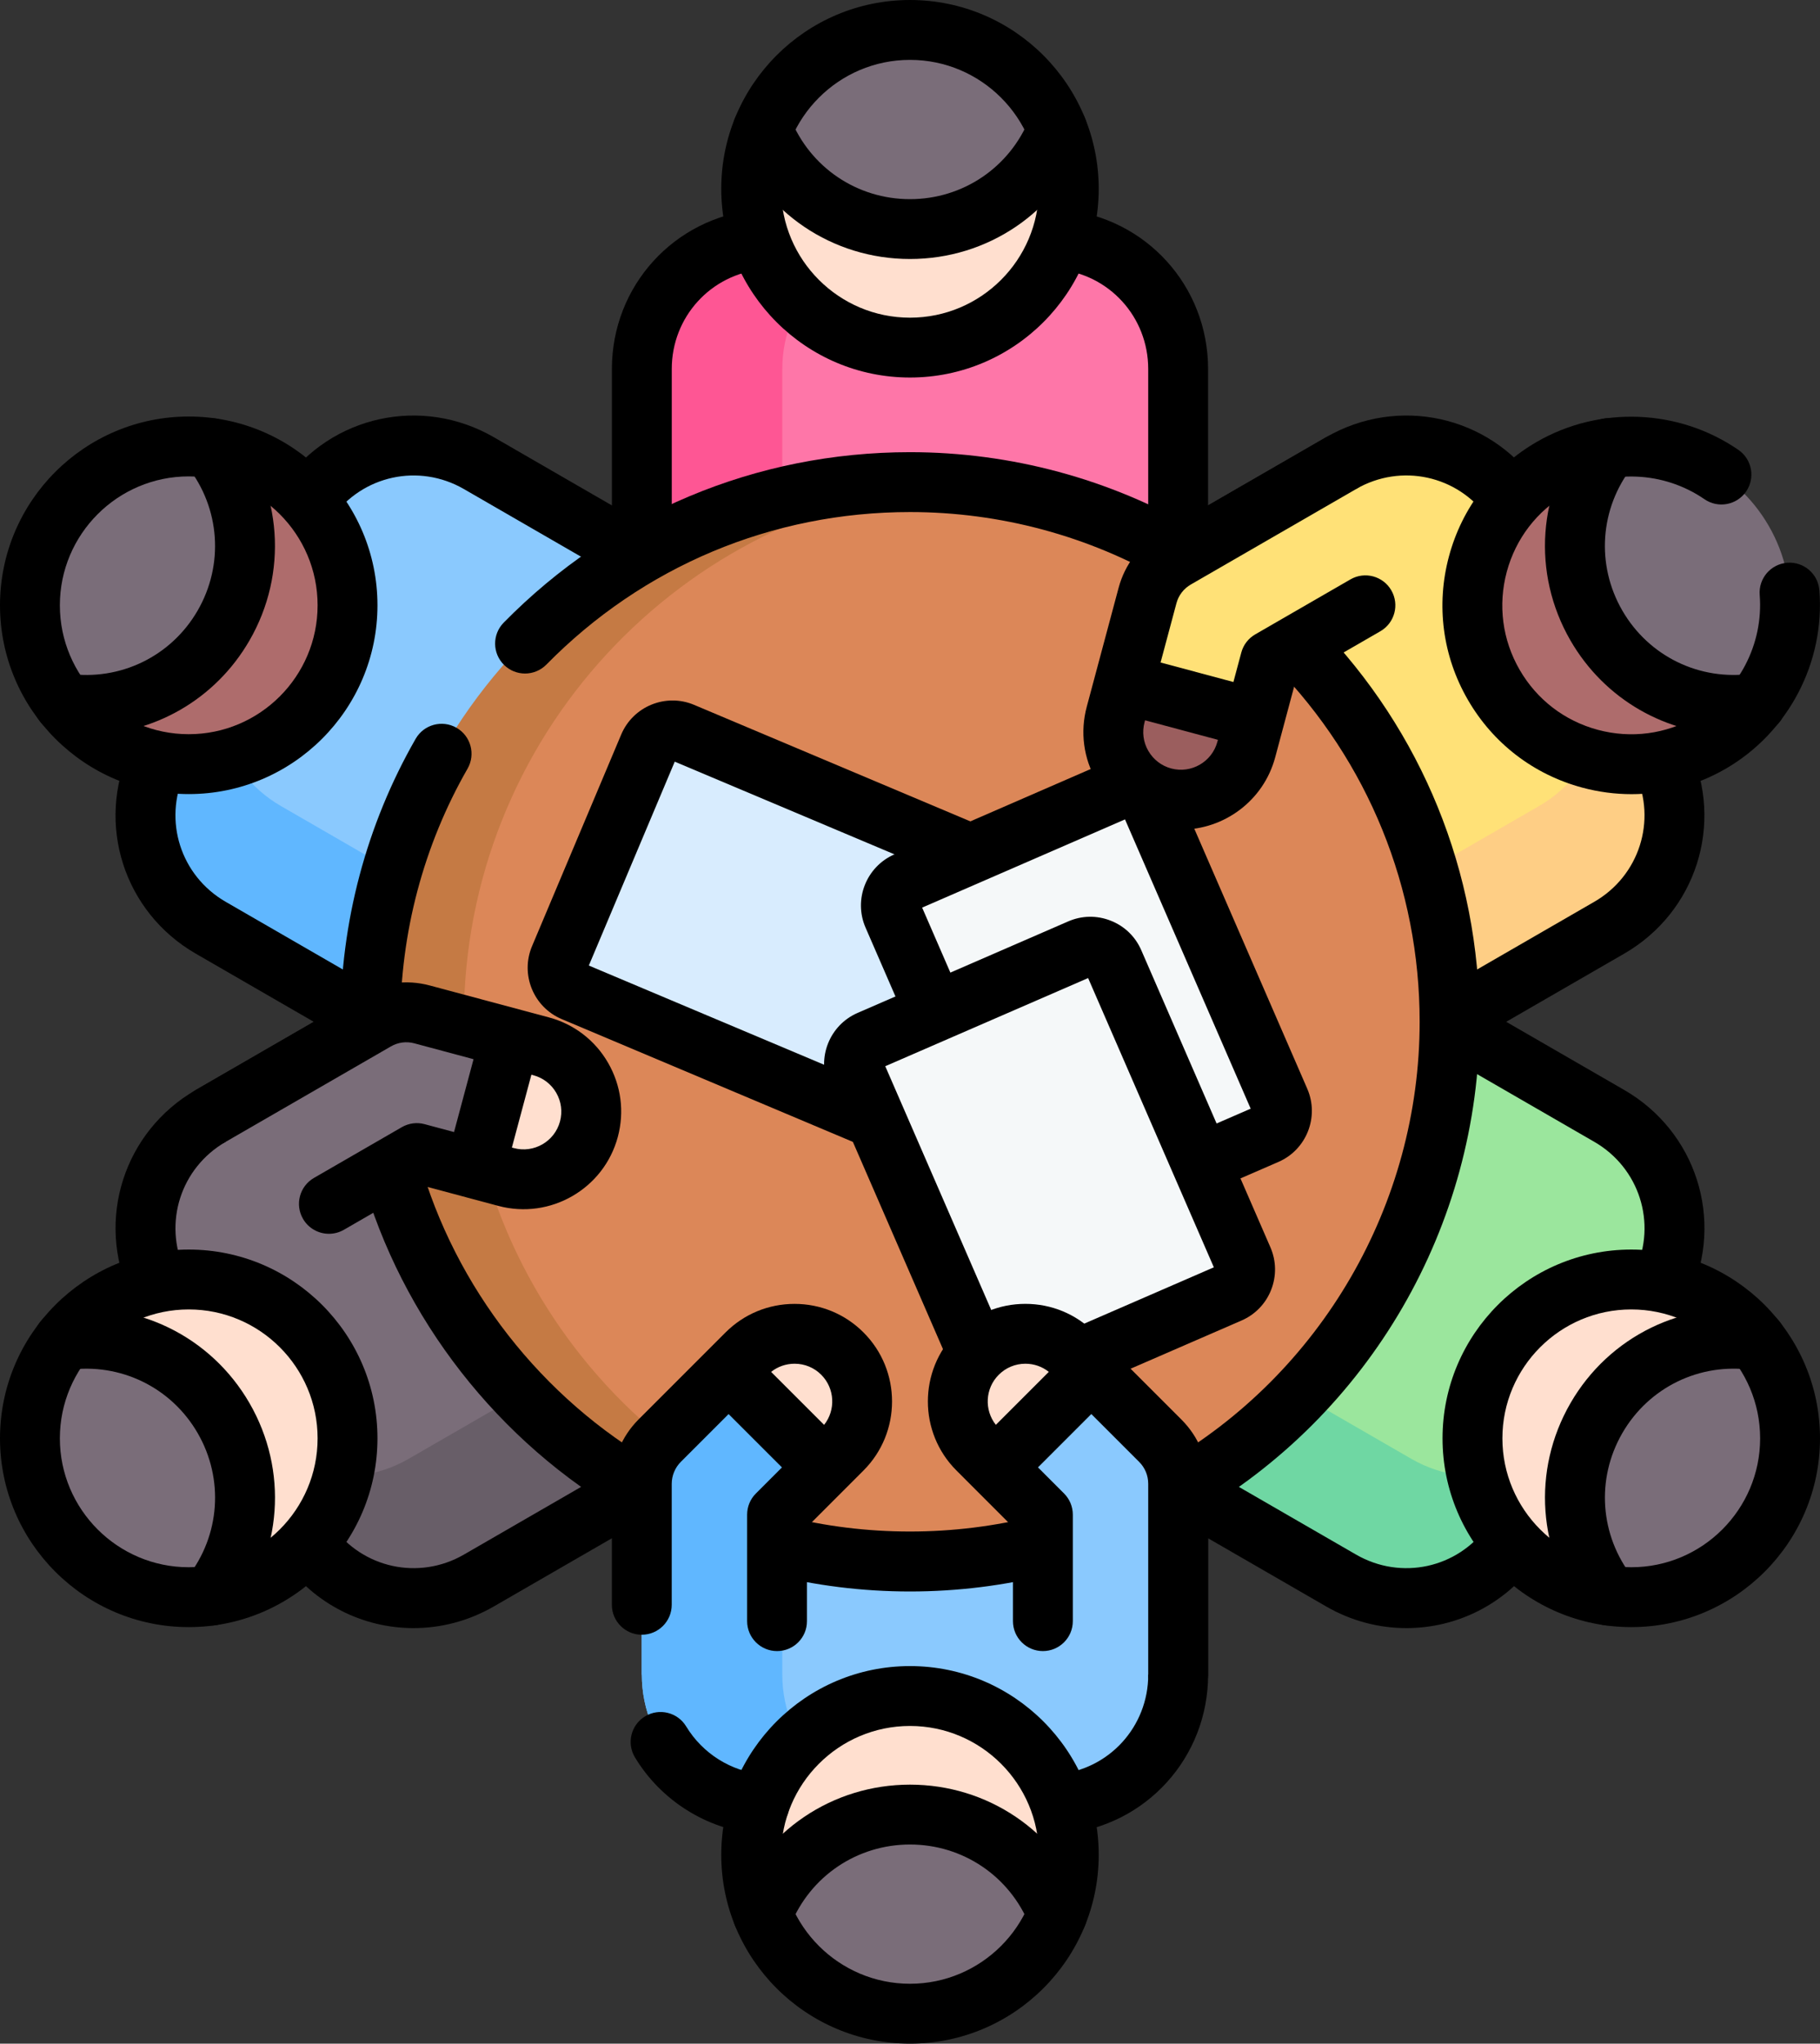
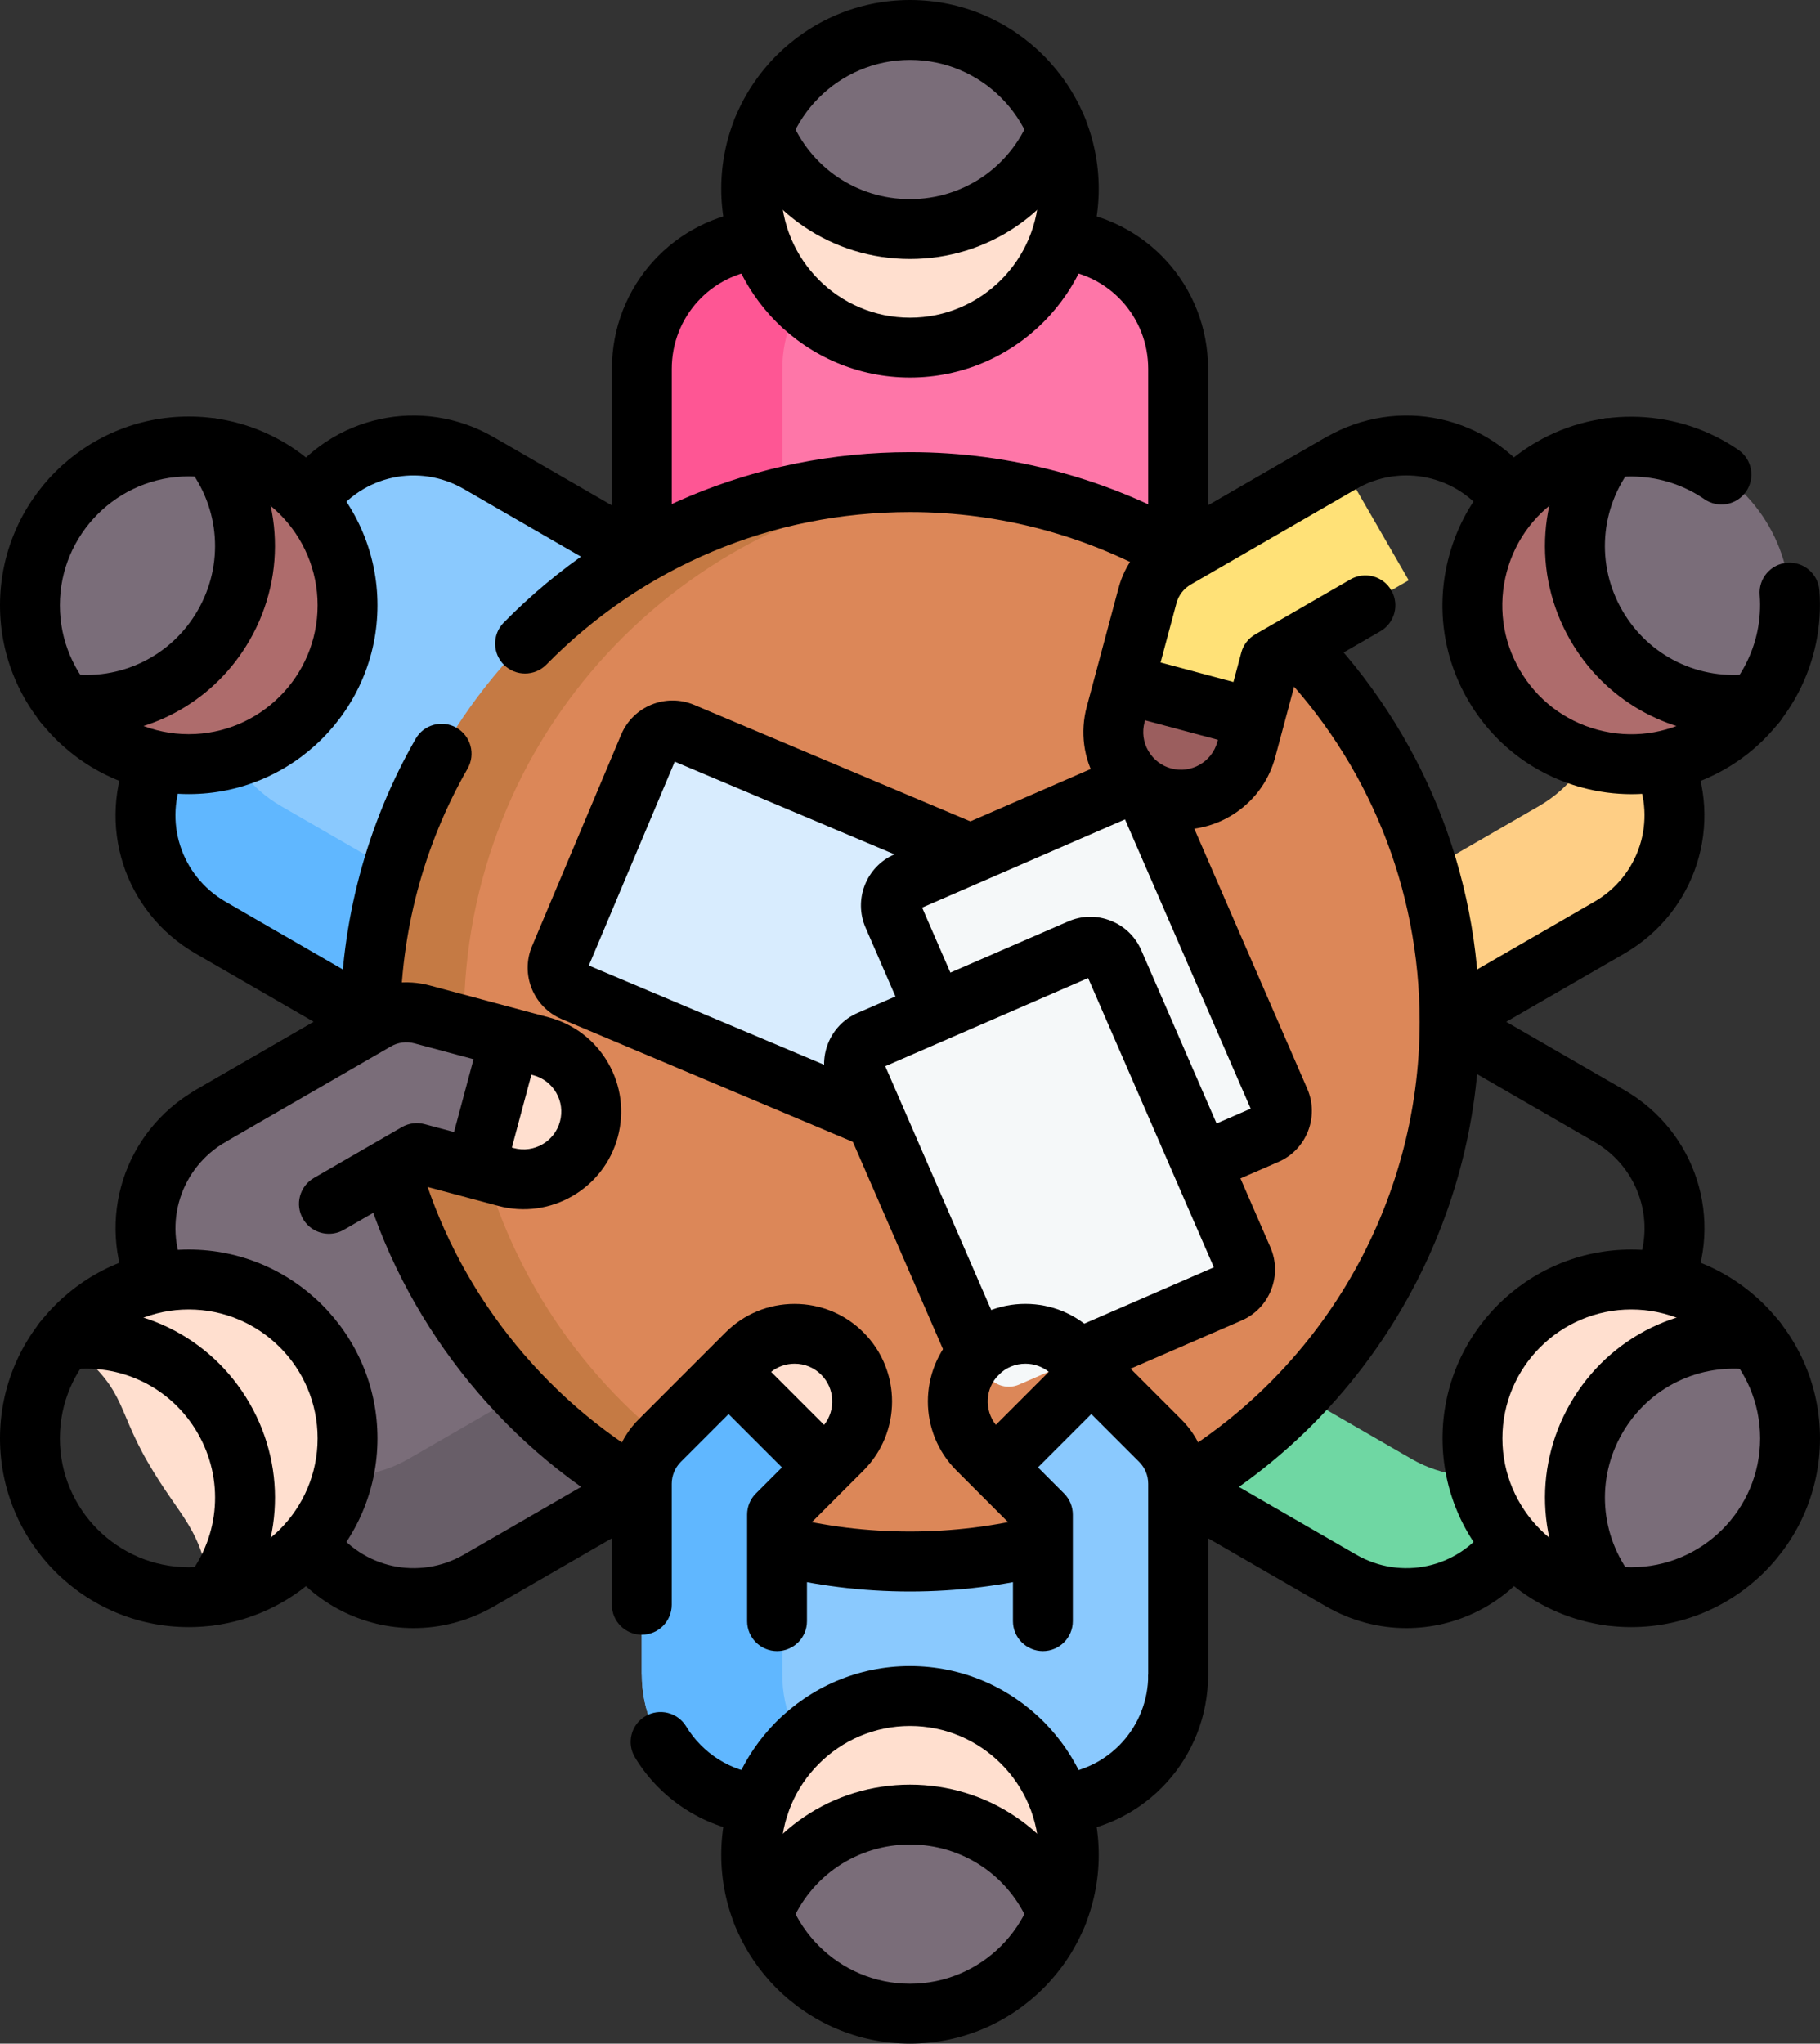
<svg xmlns="http://www.w3.org/2000/svg" version="1.1" id="Layer_1" x="0px" y="0px" width="71.263px" height="80px" viewBox="0 0 71.263 80" style="enable-background:new 0 0 71.263 80;" xml:space="preserve">
  <rect x="0" y="0" width="71.263" height="80" fill="#333333" stroke="none" />
  <style type="text/css">
	.st0{fill:#FE76A8;}
	.st1{fill:#FE5694;}
	.st2{fill:#FFDFCF;}
	.st3{fill:#7A6D79;}
	.st4{fill:#8AC9FE;}
	.st5{fill:#60B7FF;}
	.st6{fill:#AE6C6C;}
	.st7{fill:#9BE69D;}
	.st8{fill:#6FD7A3;}
	.st9{fill:#685E68;}
	.st10{fill:#FFE177;}
	.st11{fill:#FECE85;}
	.st12{fill:#DC8758;}
	.st13{fill:#D8ECFE;}
	.st14{fill:#F5F8F9;}
	.st15{fill:#C57A44;}
	.st16{fill:#9B5E5E;}
</style>
  <g>
    <g>
      <path class="st0" d="M41.038,9.353H30.224c-2.813,0-5.093,2.28-5.093,5.093v10.456h21V14.446    C46.131,11.633,43.851,9.353,41.038,9.353L41.038,9.353z" />
    </g>
    <g>
      <path class="st1" d="M35.723,9.353c-2.812,0-5.092,2.28-5.092,5.092v10.456h-5.5V14.445c0-2.812,2.28-5.092,5.092-5.092    C30.223,9.353,35.723,9.353,35.723,9.353z" />
    </g>
    <g>
      <path d="M46.131,22.834c-0.647,0-1.172-0.525-1.172-1.172v-7.217c0-2.034-1.524-3.712-3.546-3.902    c-0.644-0.061-1.117-0.632-1.057-1.277c0.061-0.644,0.632-1.117,1.277-1.057c3.232,0.305,5.67,2.985,5.67,6.236v7.217    C47.303,22.31,46.778,22.834,46.131,22.834z M25.131,22.834c-0.647,0-1.172-0.525-1.172-1.172v-7.217    c0-3.25,2.437-5.931,5.67-6.236c0.645-0.06,1.216,0.412,1.277,1.057c0.061,0.644-0.412,1.216-1.057,1.277    c-2.021,0.191-3.546,1.868-3.546,3.902v7.217C26.303,22.31,25.778,22.834,25.131,22.834z" />
    </g>
    <g>
      <path class="st2" d="M41.848,7.389c0,3.434-2.783,6.219-6.217,6.219s-6.217-2.784-6.217-6.219c0-0.82,0.159-1.603,0.448-2.32    c2.529,1.037,3.155,0.465,5.769,0.465c2.614,0,2.893,0.75,5.769-0.465C41.689,5.786,41.848,6.569,41.848,7.389L41.848,7.389z" />
    </g>
    <g>
      <path class="st3" d="M41.4,5.069c-0.919,2.286-3.155,3.898-5.769,3.898s-4.85-1.613-5.769-3.898    c0.919-2.284,3.155-3.897,5.769-3.897C38.245,1.172,40.481,2.784,41.4,5.069L41.4,5.069z" />
    </g>
    <g>
      <path d="M35.631,14.779c-4.075,0-7.39-3.315-7.39-7.39S31.556,0,35.631,0s7.39,3.315,7.39,7.39S39.706,14.779,35.631,14.779z     M35.631,2.344c-2.782,0-5.046,2.264-5.046,5.046s2.264,5.046,5.046,5.046c2.782,0,5.046-2.264,5.046-5.046    S38.413,2.344,35.631,2.344z" />
    </g>
    <g>
      <path d="M35.631,10.139c-3.034,0-5.725-1.819-6.856-4.633c-0.241-0.601,0.05-1.283,0.65-1.524c0.6-0.241,1.283,0.05,1.524,0.65    c0.772,1.922,2.61,3.164,4.681,3.164c2.071,0,3.909-1.242,4.681-3.164c0.241-0.601,0.924-0.892,1.524-0.65    c0.601,0.241,0.892,0.924,0.65,1.524C41.356,8.32,38.665,10.139,35.631,10.139z" />
    </g>
    <g>
      <path class="st4" d="M41.038,70.647H30.224c-2.813,0-5.093-2.28-5.093-5.093V55.098h21v10.456    C46.131,68.367,43.851,70.647,41.038,70.647L41.038,70.647z" />
    </g>
    <g>
      <path class="st5" d="M35.723,70.647c-2.812,0-5.092-2.28-5.092-5.092V55.098h-5.5v10.456c0,2.812,2.28,5.092,5.092,5.092    L35.723,70.647L35.723,70.647z" />
    </g>
    <g>
      <path d="M41.522,71.796c-0.598,0-1.108-0.455-1.165-1.062c-0.061-0.644,0.412-1.216,1.057-1.277    c2.021-0.191,3.546-1.868,3.546-3.902v-7.217c0-0.647,0.525-1.172,1.172-1.172s1.172,0.525,1.172,1.172v7.217    c0,3.25-2.437,5.931-5.67,6.236C41.596,71.794,41.559,71.796,41.522,71.796z" />
    </g>
    <g>
      <path class="st2" d="M41.848,72.611c0-3.434-2.783-6.219-6.217-6.219s-6.217,2.784-6.217,6.219c0,0.82,0.159,1.603,0.448,2.32    c2.529-1.037,3.155-0.465,5.769-0.465c2.614,0,2.893-0.75,5.769,0.465C41.689,74.214,41.848,73.431,41.848,72.611L41.848,72.611z" />
    </g>
    <g>
      <path class="st3" d="M41.4,74.931c-0.919-2.286-3.155-3.898-5.769-3.898s-4.85,1.613-5.769,3.898    c0.919,2.284,3.155,3.897,5.769,3.897C38.245,78.828,40.481,77.216,41.4,74.931L41.4,74.931z" />
    </g>
    <g>
      <path d="M35.631,80c-4.075,0-7.39-3.315-7.39-7.39s3.315-7.39,7.39-7.39s7.39,3.315,7.39,7.39S39.706,80,35.631,80z     M35.631,67.564c-2.782,0-5.046,2.264-5.046,5.046s2.264,5.046,5.046,5.046c2.782,0,5.046-2.264,5.046-5.046    S38.413,67.564,35.631,67.564z" />
    </g>
    <g>
      <path d="M41.4,76.103c-0.464,0-0.904-0.278-1.088-0.735c-0.772-1.922-2.61-3.163-4.681-3.163c-2.071,0-3.909,1.242-4.681,3.163    c-0.241,0.601-0.924,0.891-1.524,0.65c-0.601-0.241-0.892-0.924-0.65-1.524c1.131-2.814,3.822-4.633,6.856-4.633    s5.725,1.819,6.856,4.633c0.241,0.601-0.05,1.283-0.65,1.524C41.694,76.076,41.546,76.103,41.4,76.103z" />
    </g>
    <g>
      <path class="st4" d="M11.794,19.994L6.387,29.36c-1.406,2.436-0.572,5.55,1.864,6.957l9.055,5.228l10.5-18.187l-9.055-5.228    C16.315,16.723,13.2,17.558,11.794,19.994z" />
    </g>
    <g>
      <path class="st5" d="M9.136,24.597C7.73,27.032,8.564,30.147,11,31.553l9.055,5.228l-2.75,4.763L8.25,36.316    c-2.436-1.406-3.27-4.52-1.864-6.956L9.136,24.597L9.136,24.597z" />
    </g>
    <g>
      <path d="M14.499,41.097c-0.199,0-0.4-0.051-0.585-0.157l-6.25-3.609c-2.815-1.625-3.918-5.076-2.565-8.028    c0.27-0.588,0.965-0.847,1.553-0.577c0.588,0.27,0.847,0.965,0.577,1.553c-0.846,1.846-0.155,4.005,1.606,5.022l6.25,3.609    c0.561,0.324,0.753,1.04,0.429,1.601C15.298,40.886,14.904,41.097,14.499,41.097z M24.999,22.91c-0.199,0-0.4-0.051-0.585-0.157    l-6.25-3.609c-1.762-1.017-3.977-0.536-5.152,1.12c-0.375,0.528-1.106,0.652-1.634,0.277c-0.528-0.375-0.652-1.106-0.277-1.634    c1.88-2.647,5.42-3.418,8.235-1.792l6.25,3.609c0.561,0.324,0.753,1.04,0.429,1.601C25.798,22.7,25.404,22.91,24.999,22.91z" />
    </g>
    <g>
      <path class="st6" d="M10.498,18.31c2.974,1.717,3.994,5.519,2.277,8.494c-1.717,2.974-5.52,3.992-8.494,2.275    c-0.689-0.397-1.295-0.922-1.785-1.548c2.162-1.672,1.98-2.499,3.287-4.763s2.096-2.131,2.481-5.229    C9.051,17.65,9.81,17.912,10.498,18.31z" />
    </g>
    <g>
      <path class="st3" d="M8.264,17.538c1.52,1.939,1.799,4.681,0.492,6.945s-3.821,3.394-6.26,3.047    c-1.519-1.938-1.797-4.68-0.49-6.944C3.312,18.322,5.826,17.192,8.264,17.538z" />
    </g>
    <g>
      <path d="M7.39,31.085c-4.075,0-7.39-3.315-7.39-7.39s3.315-7.39,7.39-7.39s7.39,3.315,7.39,7.39S11.464,31.085,7.39,31.085z     M7.39,18.649c-2.782,0-5.046,2.264-5.046,5.046s2.264,5.046,5.046,5.046s5.046-2.264,5.046-5.046S10.172,18.649,7.39,18.649z" />
    </g>
    <g>
      <path d="M3.388,28.766c-0.35,0-0.704-0.025-1.058-0.075c-0.641-0.091-1.086-0.685-0.995-1.325    c0.091-0.641,0.685-1.085,1.325-0.995c2.05,0.292,4.045-0.678,5.08-2.472c1.036-1.794,0.879-4.006-0.399-5.636    c-0.399-0.509-0.31-1.246,0.199-1.645c0.509-0.399,1.246-0.31,1.645,0.199c1.872,2.387,2.101,5.627,0.584,8.254    C8.433,27.387,6.003,28.766,3.388,28.766z" />
    </g>
    <g>
-       <path class="st7" d="M64.876,50.64l-5.407,9.366c-1.406,2.436-4.521,3.27-6.957,1.864l-9.055-5.228l10.5-18.187l9.055,5.228    C65.447,45.09,66.282,48.205,64.876,50.64L64.876,50.64z" />
-     </g>
+       </g>
    <g>
      <path class="st8" d="M62.218,55.244c-1.406,2.436-4.52,3.27-6.956,1.864l-9.055-5.228l-2.75,4.763l9.055,5.228    c2.436,1.406,5.55,0.572,6.956-1.864L62.218,55.244z" />
    </g>
    <g>
      <path d="M55.07,63.734c-1.069,0-2.151-0.275-3.144-0.848l-6.25-3.609c-0.56-0.324-0.753-1.04-0.429-1.601    c0.323-0.561,1.04-0.752,1.601-0.429l6.25,3.609c1.762,1.017,3.976,0.536,5.152-1.12c0.375-0.528,1.106-0.652,1.634-0.277    c0.528,0.375,0.652,1.106,0.277,1.634C58.944,62.807,57.031,63.734,55.07,63.734z M65.097,51.381    c-0.163,0-0.329-0.034-0.487-0.107c-0.588-0.269-0.847-0.965-0.577-1.553c0.846-1.846,0.155-4.005-1.606-5.022l-6.25-3.609    c-0.56-0.324-0.753-1.04-0.429-1.601c0.323-0.561,1.04-0.753,1.601-0.429l6.25,3.609c2.815,1.625,3.917,5.076,2.565,8.028    C65.966,51.127,65.541,51.381,65.097,51.381z" />
    </g>
    <g>
      <path class="st2" d="M66.982,50.921c-2.974-1.717-6.777-0.699-8.494,2.275c-1.717,2.974-0.697,6.776,2.277,8.494    c0.688,0.398,1.446,0.66,2.234,0.772c0.367-2.709,1.174-2.965,2.481-5.228c1.307-2.264,0.797-2.881,3.287-4.763    C68.277,51.844,67.671,51.318,66.982,50.921L66.982,50.921z" />
    </g>
    <g>
      <path class="st3" d="M68.767,52.47c-2.439-0.347-4.953,0.783-6.26,3.047c-1.307,2.264-1.029,5.006,0.492,6.945    c2.438,0.347,4.952-0.784,6.259-3.048C70.564,57.15,70.286,54.408,68.767,52.47z" />
    </g>
    <g>
      <path d="M63.873,63.695c-4.075,0-7.39-3.315-7.39-7.39s3.315-7.39,7.39-7.39s7.39,3.315,7.39,7.39S67.947,63.695,63.873,63.695z     M63.873,51.259c-2.782,0-5.046,2.264-5.046,5.046c0,2.782,2.264,5.046,5.046,5.046s5.046-2.264,5.046-5.046    C68.918,53.523,66.655,51.259,63.873,51.259z" />
    </g>
    <g>
      <path d="M62.999,63.633c-0.348,0-0.692-0.154-0.923-0.449c-1.872-2.387-2.101-5.627-0.585-8.254    c1.517-2.627,4.437-4.049,7.441-3.621c0.641,0.091,1.086,0.685,0.995,1.325c-0.091,0.641-0.685,1.087-1.325,0.995    c-2.049-0.292-4.044,0.678-5.08,2.473c-1.036,1.794-0.879,4.006,0.399,5.636c0.399,0.509,0.31,1.246-0.199,1.645    C63.507,63.552,63.252,63.633,62.999,63.633z" />
    </g>
    <g>
      <path class="st3" d="M6.387,50.64l5.407,9.366c1.406,2.436,4.521,3.27,6.957,1.864l9.055-5.228l-10.5-18.187l-9.055,5.228    C5.815,45.09,4.98,48.205,6.387,50.64z" />
    </g>
    <g>
      <path class="st9" d="M9.044,55.244c1.406,2.436,4.52,3.27,6.956,1.864l9.055-5.228l2.75,4.763l-9.055,5.228    c-2.436,1.406-5.55,0.572-6.956-1.864C11.794,60.007,9.044,55.244,9.044,55.244z" />
    </g>
    <g>
      <path d="M16.192,63.734c-1.961,0-3.874-0.927-5.091-2.641c-0.375-0.528-0.251-1.259,0.277-1.634    c0.527-0.375,1.259-0.251,1.634,0.277c1.176,1.655,3.391,2.137,5.152,1.12l6.25-3.609c0.561-0.323,1.277-0.132,1.601,0.429    c0.324,0.56,0.132,1.277-0.429,1.601l-6.25,3.609C18.343,63.459,17.26,63.734,16.192,63.734z M6.165,51.381    c-0.444,0-0.869-0.254-1.066-0.684c-1.352-2.952-0.249-6.403,2.565-8.028l6.25-3.609c0.56-0.324,1.277-0.132,1.601,0.429    c0.324,0.56,0.132,1.277-0.429,1.601l-6.25,3.609c-1.762,1.017-2.452,3.176-1.606,5.022c0.27,0.588,0.011,1.284-0.577,1.553    C6.494,51.347,6.328,51.381,6.165,51.381z" />
    </g>
    <g>
      <path class="st2" d="M4.281,50.921c2.974-1.717,6.777-0.699,8.494,2.275c1.717,2.974,0.697,6.776-2.277,8.494    c-0.688,0.398-1.446,0.66-2.234,0.772c-0.367-2.709-1.174-2.965-2.481-5.228c-1.307-2.264-0.797-2.881-3.287-4.763    C2.986,51.844,3.592,51.318,4.281,50.921L4.281,50.921z" />
    </g>
    <g>
-       <path class="st3" d="M2.495,52.47c2.439-0.347,4.953,0.783,6.26,3.047c1.307,2.264,1.029,5.006-0.492,6.945    c-2.438,0.347-4.952-0.784-6.259-3.048C0.698,57.15,0.976,54.408,2.495,52.47z" />
-     </g>
+       </g>
    <g>
      <path d="M7.39,63.695c-4.075,0-7.39-3.315-7.39-7.39s3.315-7.39,7.39-7.39s7.39,3.315,7.39,7.39S11.464,63.695,7.39,63.695z     M7.39,51.259c-2.782,0-5.046,2.264-5.046,5.046c0,2.782,2.264,5.046,5.046,5.046s5.046-2.264,5.046-5.046    C12.436,53.523,10.172,51.259,7.39,51.259z" />
    </g>
    <g>
      <path d="M8.263,63.633c-0.253,0-0.508-0.081-0.722-0.25c-0.509-0.399-0.598-1.136-0.199-1.645c1.278-1.63,1.435-3.842,0.399-5.636    c-1.036-1.794-3.03-2.763-5.08-2.473c-0.641,0.093-1.234-0.354-1.325-0.995c-0.091-0.641,0.354-1.234,0.995-1.325    c3.002-0.428,5.924,0.994,7.44,3.621c1.517,2.627,1.287,5.867-0.584,8.254C8.955,63.479,8.611,63.633,8.263,63.633z" />
    </g>
    <g>
-       <path class="st10" d="M59.468,19.994l5.407,9.366c1.406,2.436,0.572,5.55-1.864,6.957l-9.055,5.228l-10.5-18.187l9.055-5.228    C54.947,16.723,58.062,17.558,59.468,19.994L59.468,19.994z" />
-     </g>
+       </g>
    <g>
      <path class="st11" d="M62.126,24.597c1.406,2.436,0.572,5.55-1.864,6.956l-9.055,5.228l2.75,4.763l9.055-5.228    c2.436-1.406,3.27-4.52,1.864-6.956L62.126,24.597L62.126,24.597z" />
    </g>
    <g>
      <path d="M56.763,41.097c-0.405,0-0.799-0.21-1.016-0.586c-0.324-0.561-0.132-1.277,0.429-1.601l6.25-3.609    c1.761-1.017,2.452-3.176,1.606-5.022c-0.27-0.588-0.011-1.284,0.577-1.553c0.589-0.269,1.284-0.011,1.553,0.577    c1.352,2.952,0.249,6.403-2.565,8.028l-6.25,3.609C57.163,41.046,56.962,41.097,56.763,41.097z M46.263,22.91    c-0.405,0-0.799-0.21-1.016-0.586c-0.324-0.56-0.132-1.277,0.429-1.601l6.25-3.609c2.815-1.625,6.355-0.854,8.235,1.792    c0.375,0.528,0.251,1.259-0.277,1.634c-0.528,0.375-1.259,0.251-1.634-0.277c-1.176-1.656-3.391-2.137-5.152-1.12l-6.25,3.609    C46.663,22.859,46.462,22.91,46.263,22.91z" />
    </g>
    <g>
      <path class="st6" d="M60.764,18.31c-2.974,1.717-3.994,5.519-2.277,8.494s5.52,3.992,8.494,2.275    c0.689-0.397,1.295-0.922,1.785-1.548c-2.162-1.672-1.98-2.499-3.287-4.763s-2.096-2.131-2.481-5.229    C62.211,17.65,61.452,17.912,60.764,18.31L60.764,18.31z" />
    </g>
    <g>
      <path class="st3" d="M62.998,17.538c-1.52,1.939-1.799,4.681-0.492,6.945s3.821,3.394,6.26,3.047    c1.519-1.938,1.798-4.68,0.49-6.944C67.95,18.322,65.436,17.192,62.998,17.538z" />
    </g>
    <g>
      <path d="M63.884,31.088c-0.642,0-1.288-0.084-1.925-0.255c-1.907-0.511-3.501-1.734-4.487-3.444    c-0.987-1.709-1.249-3.7-0.738-5.607c0.511-1.907,1.734-3.5,3.444-4.487c2.456-1.418,5.554-1.293,7.891,0.317    c0.533,0.367,0.667,1.097,0.3,1.63c-0.367,0.533-1.097,0.667-1.63,0.3c-1.597-1.1-3.712-1.186-5.39-0.217    c-1.168,0.674-2.003,1.762-2.352,3.064c-0.349,1.302-0.17,2.662,0.504,3.829c0.674,1.168,1.762,2.003,3.064,2.352    c1.301,0.349,2.661,0.17,3.828-0.504c1.678-0.968,2.662-2.842,2.509-4.775c-0.051-0.645,0.43-1.21,1.075-1.261    c0.645-0.052,1.21,0.43,1.261,1.075c0.225,2.829-1.217,5.573-3.673,6.991C66.429,30.752,65.165,31.088,63.884,31.088z" />
    </g>
    <g>
      <path d="M67.874,28.766c-2.616,0-5.045-1.379-6.383-3.696c-1.517-2.627-1.288-5.867,0.585-8.254    c0.399-0.509,1.136-0.598,1.645-0.199c0.509,0.399,0.598,1.136,0.199,1.645c-1.278,1.63-1.435,3.842-0.399,5.636    c1.036,1.794,3.029,2.765,5.081,2.472c0.639-0.09,1.234,0.354,1.325,0.995c0.091,0.641-0.354,1.234-0.995,1.325    C68.578,28.741,68.224,28.766,67.874,28.766z" />
    </g>
    <g>
      <circle class="st12" cx="35.631" cy="40" r="21.128" />
    </g>
    <g>
      <path class="st13" d="M38.942,34.916L35.449,43.2c-0.216,0.512-0.806,0.753-1.318,0.537c0,0,0,0,0,0l-11.682-4.925    c-0.512-0.216-0.753-0.806-0.537-1.318c0,0,0,0,0,0l3.493-8.285c0.216-0.512,0.806-0.753,1.318-0.537c0,0,0,0,0,0l11.682,4.925    C38.918,33.813,39.158,34.403,38.942,34.916C38.942,34.916,38.942,34.916,38.942,34.916L38.942,34.916z" />
    </g>
    <g>
      <path d="M34.276,44.957c-0.086,0-0.173-0.009-0.26-0.029c-0.121-0.027-0.239-0.066-0.352-0.115l-11.671-4.92    c-1.107-0.468-1.627-1.748-1.161-2.854l3.492-8.286c0.467-1.106,1.747-1.627,2.853-1.161l11.251,4.744    c0.435,0.171,0.744,0.595,0.744,1.091c0,0.647-0.524,1.172-1.171,1.172c-0.156,0-0.313-0.031-0.457-0.092L26.42,29.816    l-3.364,7.981l11.51,4.852c0.612,0.157,0.991,0.774,0.851,1.394C35.295,44.587,34.811,44.957,34.276,44.957z M34.583,42.656    l0.003,0.001C34.585,42.657,34.584,42.657,34.583,42.656z M34.534,42.641C34.534,42.641,34.534,42.641,34.534,42.641    C34.534,42.641,34.534,42.641,34.534,42.641z" />
    </g>
    <g>
      <path class="st14" d="M49.589,44.408l-8.246,3.584c-0.51,0.222-1.103-0.012-1.324-0.522l-5.054-11.627    c-0.222-0.51,0.012-1.103,0.522-1.324l8.246-3.584c0.51-0.222,1.103,0.012,1.324,0.522l5.054,11.627    C50.333,43.594,50.099,44.187,49.589,44.408z" />
    </g>
    <g>
      <path d="M47.029,46.693c-0.453,0-0.884-0.264-1.075-0.705c-0.258-0.594,0.014-1.284,0.608-1.542l2.409-1.046l-4.921-11.324    l-5.58,2.426c-0.012,0.005-0.023,0.01-0.035,0.015l-2.328,1.012l1.573,3.621c0.258,0.594-0.014,1.284-0.608,1.542    c-0.594,0.258-1.284-0.014-1.542-0.608l-1.639-3.772c-0.479-1.101,0.028-2.387,1.129-2.867l2.513-1.092    c0.012-0.005,0.023-0.01,0.035-0.014l5.698-2.478c1.104-0.477,2.388,0.03,2.867,1.129l5.053,11.629    c0.001,0.002,0.002,0.003,0.002,0.005c0.476,1.101-0.032,2.384-1.132,2.861l-2.56,1.112    C47.343,46.661,47.184,46.693,47.029,46.693z M49.036,43.551C49.036,43.551,49.036,43.551,49.036,43.551    C49.036,43.551,49.036,43.551,49.036,43.551z" />
    </g>
    <g>
      <path class="st14" d="M48.146,50.618L39.9,54.202c-0.51,0.222-1.103-0.012-1.324-0.522l-5.054-11.627    c-0.222-0.51,0.012-1.103,0.522-1.324l8.246-3.584c0.51-0.222,1.103,0.012,1.324,0.522l5.054,11.627    C48.89,49.804,48.656,50.397,48.146,50.618C48.146,50.618,48.146,50.618,48.146,50.618L48.146,50.618z" />
    </g>
    <g>
      <path d="M42.227,54.363c-0.453,0-0.884-0.264-1.075-0.705c-0.258-0.594,0.014-1.284,0.608-1.542l5.769-2.506l-4.923-11.323    l-7.943,3.451l4.689,10.785c0.258,0.594-0.014,1.284-0.607,1.542c-0.594,0.258-1.284-0.014-1.542-0.607L32.447,42.52    c-0.477-1.103,0.03-2.388,1.129-2.867l8.248-3.583c0.534-0.233,1.127-0.243,1.669-0.028c0.542,0.214,0.967,0.626,1.197,1.161    l5.053,11.623c0.232,0.533,0.242,1.125,0.029,1.667c-0.213,0.541-0.625,0.967-1.158,1.199l-5.921,2.572    C42.541,54.332,42.383,54.363,42.227,54.363z M42.539,38.134C42.539,38.135,42.539,38.135,42.539,38.134L42.539,38.134z" />
    </g>
    <g>
      <path class="st15" d="M37.46,60.973c-0.603,0.053-1.214,0.08-1.831,0.08c-11.669,0-21.128-9.459-21.128-21.128    s9.459-21.128,21.128-21.128c0.617,0,1.228,0.027,1.831,0.08c-10.811,0.927-19.297,9.997-19.297,21.048    S26.649,60.046,37.46,60.973z" />
    </g>
    <g>
      <path d="M35.631,62.3c-1.864,0-3.713-0.23-5.494-0.683c-0.627-0.16-1.006-0.797-0.847-1.425c0.16-0.627,0.798-1.006,1.425-0.847    c3.179,0.809,6.629,0.812,9.832,0c0.628-0.159,1.265,0.22,1.424,0.848c0.159,0.627-0.22,1.265-0.848,1.424    C39.337,62.07,37.489,62.3,35.631,62.3z M25.13,59.51c-0.198,0-0.398-0.05-0.582-0.155c-5.034-2.888-8.82-7.737-10.386-13.302    c-0.175-0.623,0.188-1.27,0.811-1.445c0.623-0.175,1.27,0.188,1.445,0.811c1.401,4.98,4.789,9.319,9.296,11.904    c0.561,0.322,0.755,1.038,0.433,1.6C25.931,59.298,25.536,59.51,25.13,59.51z M46.132,59.51c-0.406,0-0.801-0.211-1.018-0.589    c-0.322-0.561-0.128-1.278,0.434-1.6C51.741,53.769,55.587,47.132,55.587,40c0-5.232-2.011-10.179-5.663-13.929    c-0.452-0.464-0.442-1.206,0.022-1.657c0.464-0.452,1.206-0.442,1.657,0.022c4.081,4.19,6.328,9.718,6.328,15.564    c0,7.97-4.298,15.385-11.217,19.354C46.53,59.46,46.33,59.51,46.132,59.51z M14.503,41.247c-0.647,0-1.172-0.525-1.172-1.172V40    c0-3.89,1.018-7.72,2.943-11.077c0.322-0.562,1.038-0.755,1.6-0.434c0.561,0.322,0.756,1.038,0.434,1.6    c-1.722,3.002-2.632,6.43-2.632,9.911v0.075C15.675,40.722,15.15,41.247,14.503,41.247z M20.558,26.366    c-0.296,0-0.593-0.112-0.821-0.336c-0.462-0.454-0.468-1.196-0.014-1.657c4.229-4.303,9.879-6.672,15.909-6.672    c3.949,0,7.83,1.047,11.222,3.027c0.559,0.326,0.748,1.044,0.421,1.603c-0.326,0.559-1.044,0.748-1.603,0.421    c-3.034-1.771-6.506-2.707-10.04-2.707c-5.397,0-10.453,2.121-14.238,5.971C21.164,26.249,20.861,26.366,20.558,26.366z" />
    </g>
    <g>
      <path class="st4" d="M38.986,57.442l1.85,1.85v6.262h5.295v-7.472c0-0.631-0.252-1.238-0.698-1.684l-2.702-2.702l-2.662,1.13    L38.986,57.442L38.986,57.442z" />
    </g>
    <g>
-       <path class="st2" d="M38.276,56.732l0.709,0.709l3.745-3.745l-0.709-0.709c-0.496-0.497-1.17-0.776-1.872-0.775    c-0.678,0-1.356,0.258-1.873,0.775C37.244,54.021,37.244,55.698,38.276,56.732z" />
-     </g>
+       </g>
    <g>
      <path d="M46.131,66.726c-0.647,0-1.172-0.525-1.172-1.172v-7.471c0-0.323-0.126-0.627-0.354-0.855l-1.874-1.874l-2.088,2.088    l1.021,1.022c0.22,0.22,0.343,0.518,0.343,0.828v4.169c0,0.647-0.525,1.172-1.172,1.172s-1.172-0.525-1.172-1.172v-3.684    l-2.215-2.216c-1.489-1.489-1.488-3.912,0-5.401c0.721-0.722,1.68-1.119,2.701-1.119h0c1.02,0,1.98,0.397,2.701,1.119l0.678,0.678    c0.01,0.01,0.021,0.019,0.031,0.03c0.01,0.01,0.02,0.02,0.029,0.031l2.673,2.672c0.671,0.671,1.041,1.564,1.041,2.513v7.471    C47.303,66.201,46.778,66.726,46.131,66.726z M40.15,53.384c-0.394,0-0.765,0.154-1.044,0.433    c-0.535,0.535-0.572,1.381-0.113,1.96l2.074-2.074C40.807,53.496,40.487,53.384,40.15,53.384z" />
    </g>
    <g>
      <path class="st10" d="M55.159,22.716l-5.423,3.131l-0.613,2.286l-2.088,0.9c-0.379,1.412-2.496,0.944-2.118-0.469l-0.91-1.803    l0.924-3.449c0.163-0.61,0.563-1.13,1.11-1.446l6.47-3.736" />
    </g>
    <g>
      <path class="st16" d="M46.244,31.305c-0.227,0-0.458-0.03-0.688-0.091c-1.411-0.38-2.25-1.831-1.872-3.242l0.323-1.211    l5.116,1.372L48.8,29.342C48.483,30.525,47.414,31.305,46.244,31.305L46.244,31.305z" />
    </g>
    <g>
      <path d="M46.24,32.477c-0.326,0-0.657-0.042-0.986-0.13c-0.986-0.264-1.81-0.896-2.32-1.78c-0.51-0.884-0.646-1.913-0.382-2.899    l1.248-4.659c0.246-0.917,0.834-1.683,1.656-2.158l6.47-3.736c0.56-0.324,1.277-0.132,1.601,0.429    c0.324,0.561,0.132,1.277-0.429,1.601l-6.47,3.736c-0.28,0.162-0.48,0.422-0.564,0.734l-0.621,2.319l2.852,0.764l0.309-1.154    c0.08-0.3,0.277-0.556,0.546-0.711l3.727-2.152c0.56-0.324,1.277-0.132,1.601,0.429c0.324,0.561,0.132,1.277-0.429,1.601    l-3.307,1.909l-0.811,3.026C49.474,31.35,47.926,32.477,46.24,32.477z M44.836,28.197l-0.021,0.077    c-0.102,0.381-0.05,0.779,0.148,1.12s0.516,0.586,0.896,0.688c0.786,0.211,1.597-0.258,1.808-1.044l0.021-0.077L44.836,28.197z" />
    </g>
    <g>
      <path class="st3" d="M10.898,48.27l5.423-3.131l2.285,0.612c0,0,2.52-0.554,2.899-1.966c0.379-1.413-1.527-3.15-1.527-3.15    l-3.45-0.925c-0.61-0.164-1.26-0.078-1.807,0.238l-6.47,3.736L10.898,48.27L10.898,48.27z" />
    </g>
    <g>
      <path class="st2" d="M23.15,43.515c0,0.227-0.03,0.458-0.091,0.688c-0.38,1.411-1.831,2.25-3.242,1.872l-1.211-0.323l1.372-5.116    l1.209,0.323C22.37,41.276,23.15,42.345,23.15,43.515L23.15,43.515z" />
    </g>
    <g>
      <path d="M12.88,48.298c-0.405,0-0.799-0.21-1.016-0.586c-0.324-0.56-0.132-1.277,0.429-1.601l3.442-1.988    c0.269-0.155,0.589-0.198,0.889-0.117l1.154,0.309l0.764-2.852l-2.318-0.621c-0.312-0.084-0.638-0.041-0.918,0.121l-6.47,3.736    c-0.561,0.323-1.277,0.132-1.601-0.429s-0.132-1.277,0.429-1.601l6.47-3.736c0.822-0.475,1.78-0.601,2.697-0.355l4.659,1.248    c0.986,0.264,1.81,0.896,2.32,1.78c0.51,0.884,0.645,1.913,0.381,2.899c-0.545,2.034-2.644,3.245-4.677,2.701l-1.163-0.311    c-0.016-0.004-0.031-0.007-0.047-0.012c-0.016-0.004-0.031-0.009-0.046-0.013l-1.771-0.474l-3.022,1.745    C13.281,48.247,13.079,48.298,12.88,48.298z M20.043,44.922l0.077,0.021c0.786,0.211,1.597-0.258,1.807-1.044    c0.102-0.381,0.05-0.779-0.147-1.12c-0.197-0.342-0.516-0.586-0.896-0.688l-0.077-0.021L20.043,44.922z" />
    </g>
    <g>
      <path class="st5" d="M32.275,57.443l-1.85,1.85v6.262H25.13v-7.472c0-0.631,0.252-1.238,0.698-1.684l2.702-2.702l2.662,1.13    L32.275,57.443L32.275,57.443z" />
    </g>
    <g>
      <path class="st2" d="M32.985,56.734l-0.709,0.709l-3.745-3.745l0.709-0.709c0.517-0.517,1.195-0.775,1.872-0.775    c0.678,0,1.356,0.258,1.873,0.775C34.018,54.023,34.018,55.699,32.985,56.734z" />
    </g>
    <g>
      <path d="M29.74,71.796c-0.037,0-0.074-0.002-0.111-0.005c-1.962-0.185-3.744-1.304-4.766-2.995    c-0.335-0.554-0.157-1.274,0.396-1.609c0.554-0.335,1.274-0.157,1.609,0.396c0.64,1.058,1.754,1.759,2.98,1.874    c0.644,0.061,1.118,0.632,1.057,1.277C30.849,71.34,30.338,71.796,29.74,71.796z M30.426,64.633c-0.647,0-1.172-0.525-1.172-1.172    v-4.169c0-0.311,0.123-0.609,0.343-0.828l1.021-1.021l-2.089-2.088l-1.873,1.873c-0.224,0.225-0.354,0.537-0.354,0.856v4.737    c0,0.647-0.525,1.172-1.172,1.172s-1.172-0.525-1.172-1.172v-4.737c0-0.934,0.379-1.849,1.039-2.512l2.701-2.701    c0.001-0.001,0.001-0.001,0.002-0.002c0.001-0.001,0.001-0.001,0.002-0.002l0.707-0.707c0.721-0.721,1.681-1.118,2.702-1.118    c1.023,0,1.982,0.398,2.702,1.12c1.488,1.488,1.488,3.912-0.001,5.401l-2.215,2.216v3.684    C31.598,64.108,31.074,64.633,30.426,64.633z M30.193,53.704l2.075,2.074c0.46-0.579,0.423-1.427-0.112-1.962    c-0.278-0.279-0.648-0.432-1.043-0.432C30.774,53.384,30.453,53.497,30.193,53.704z" />
    </g>
  </g>
</svg>